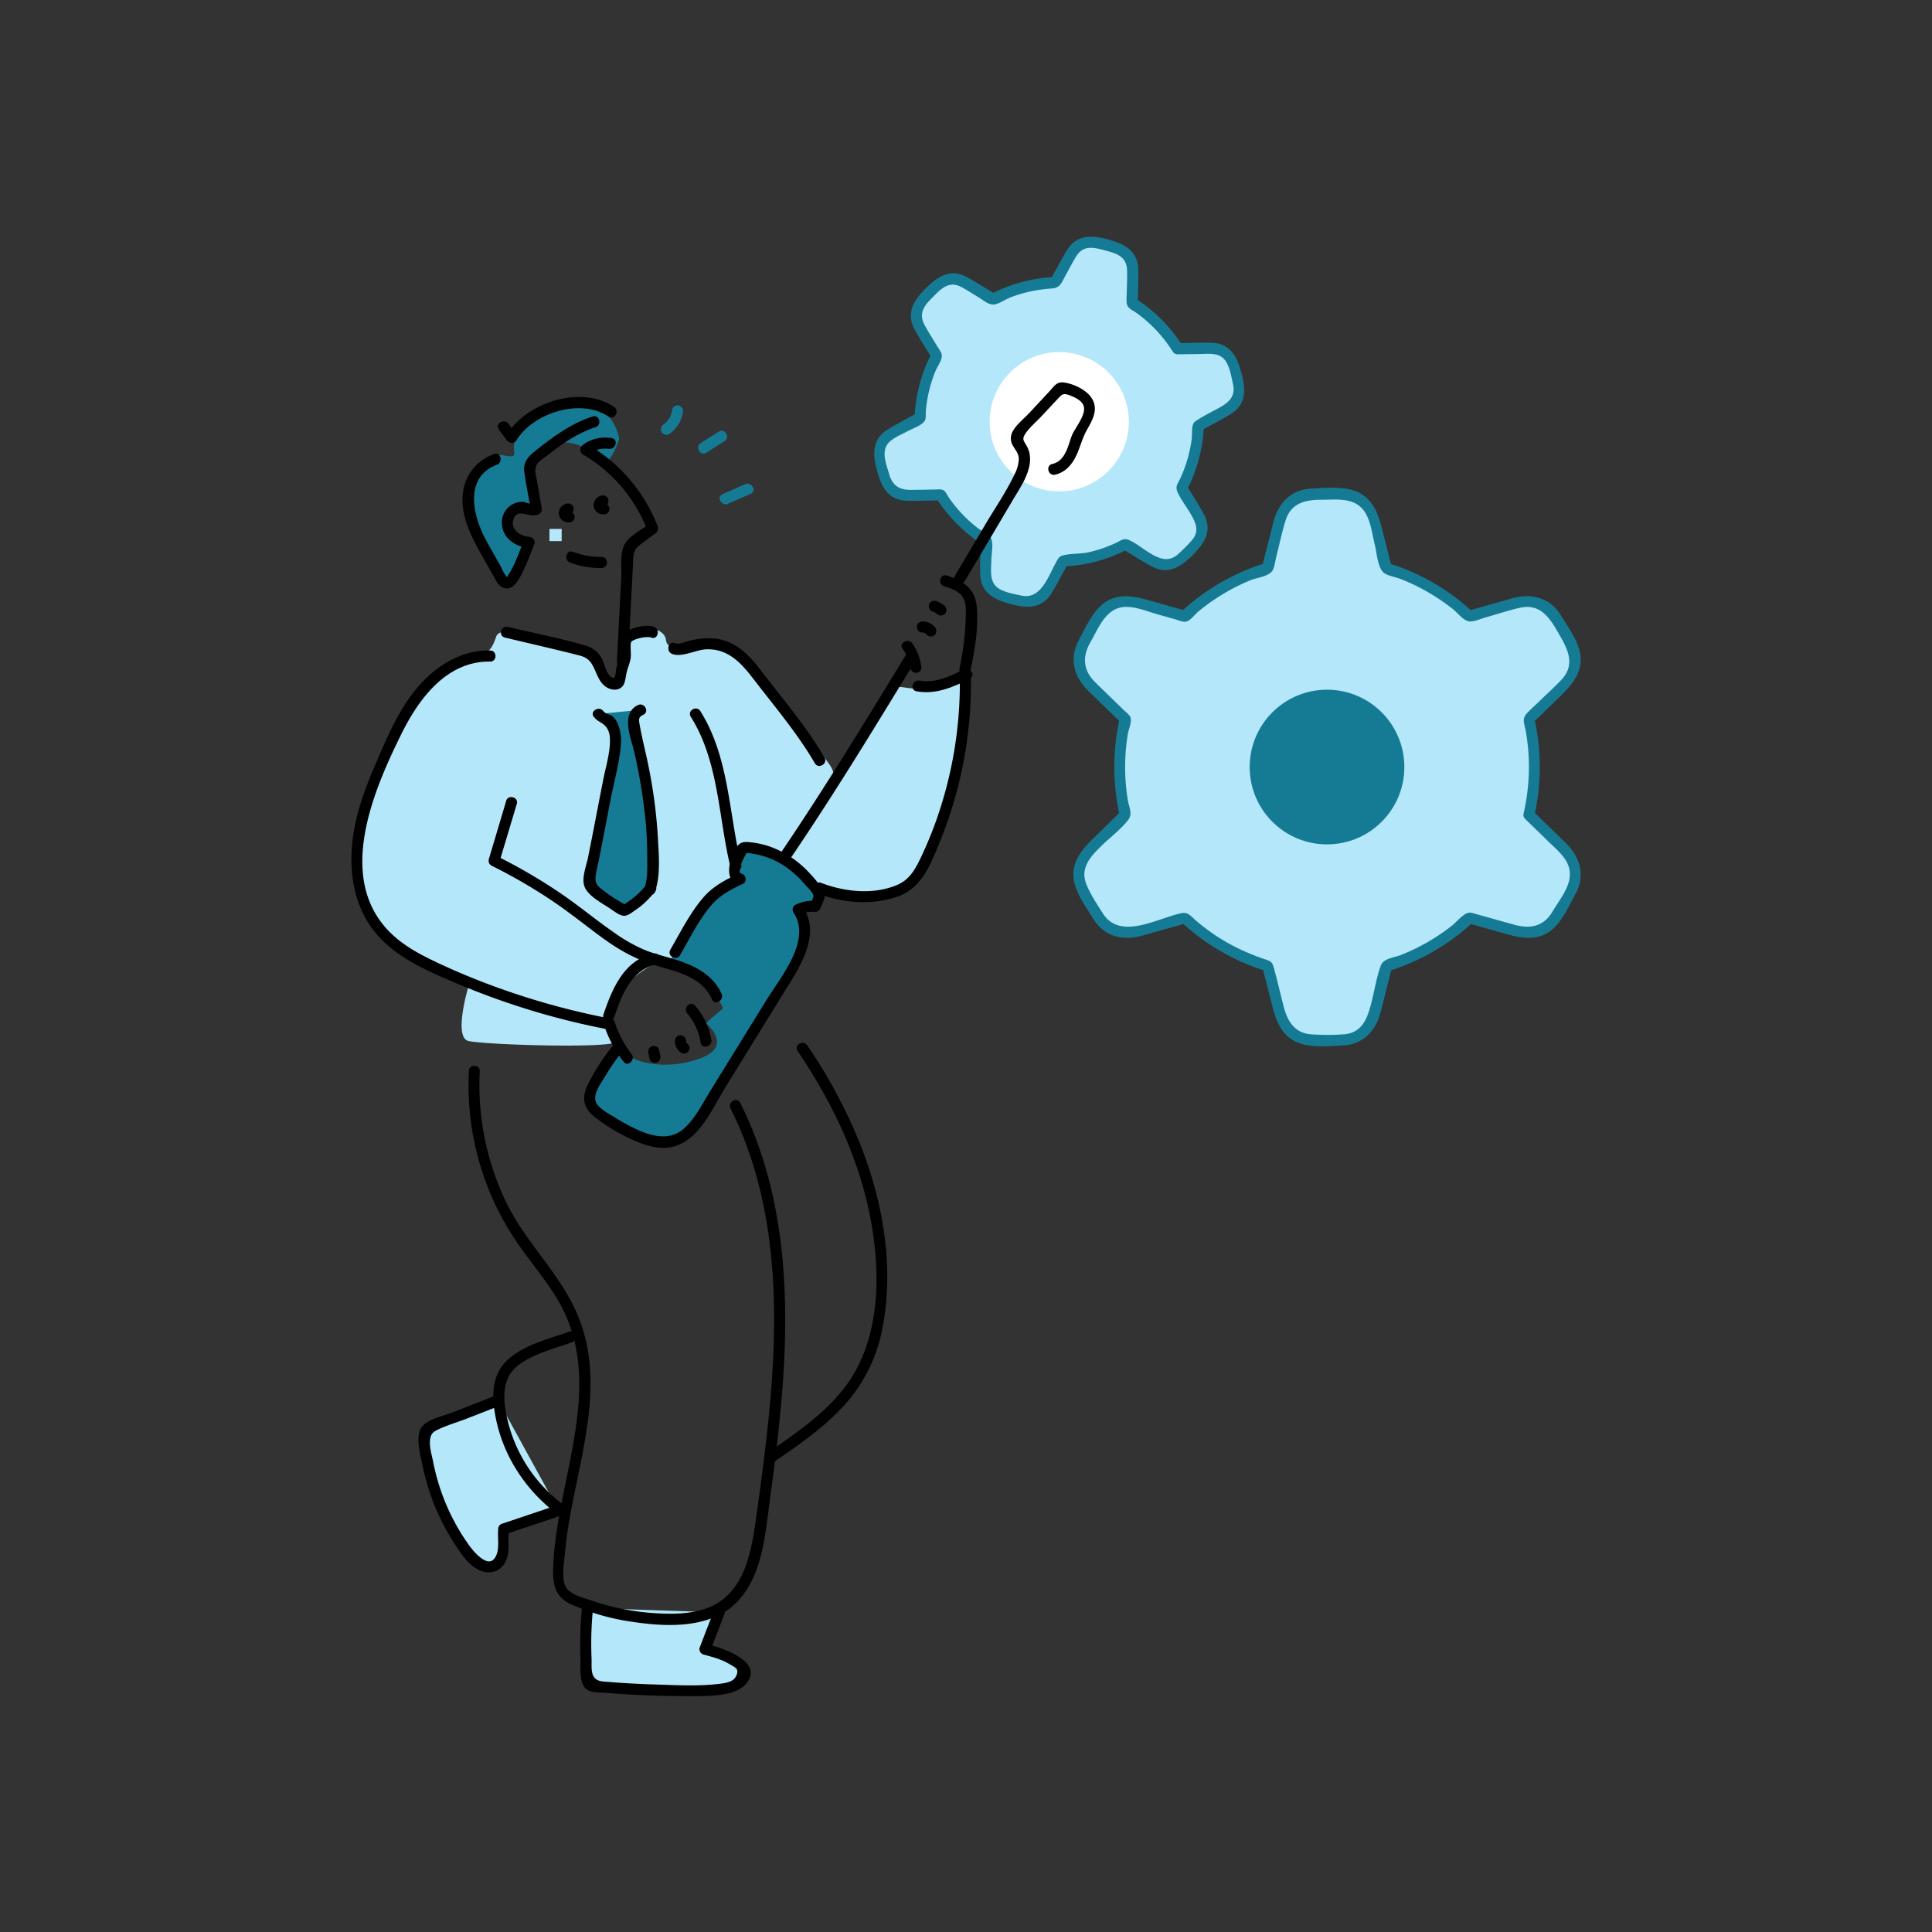
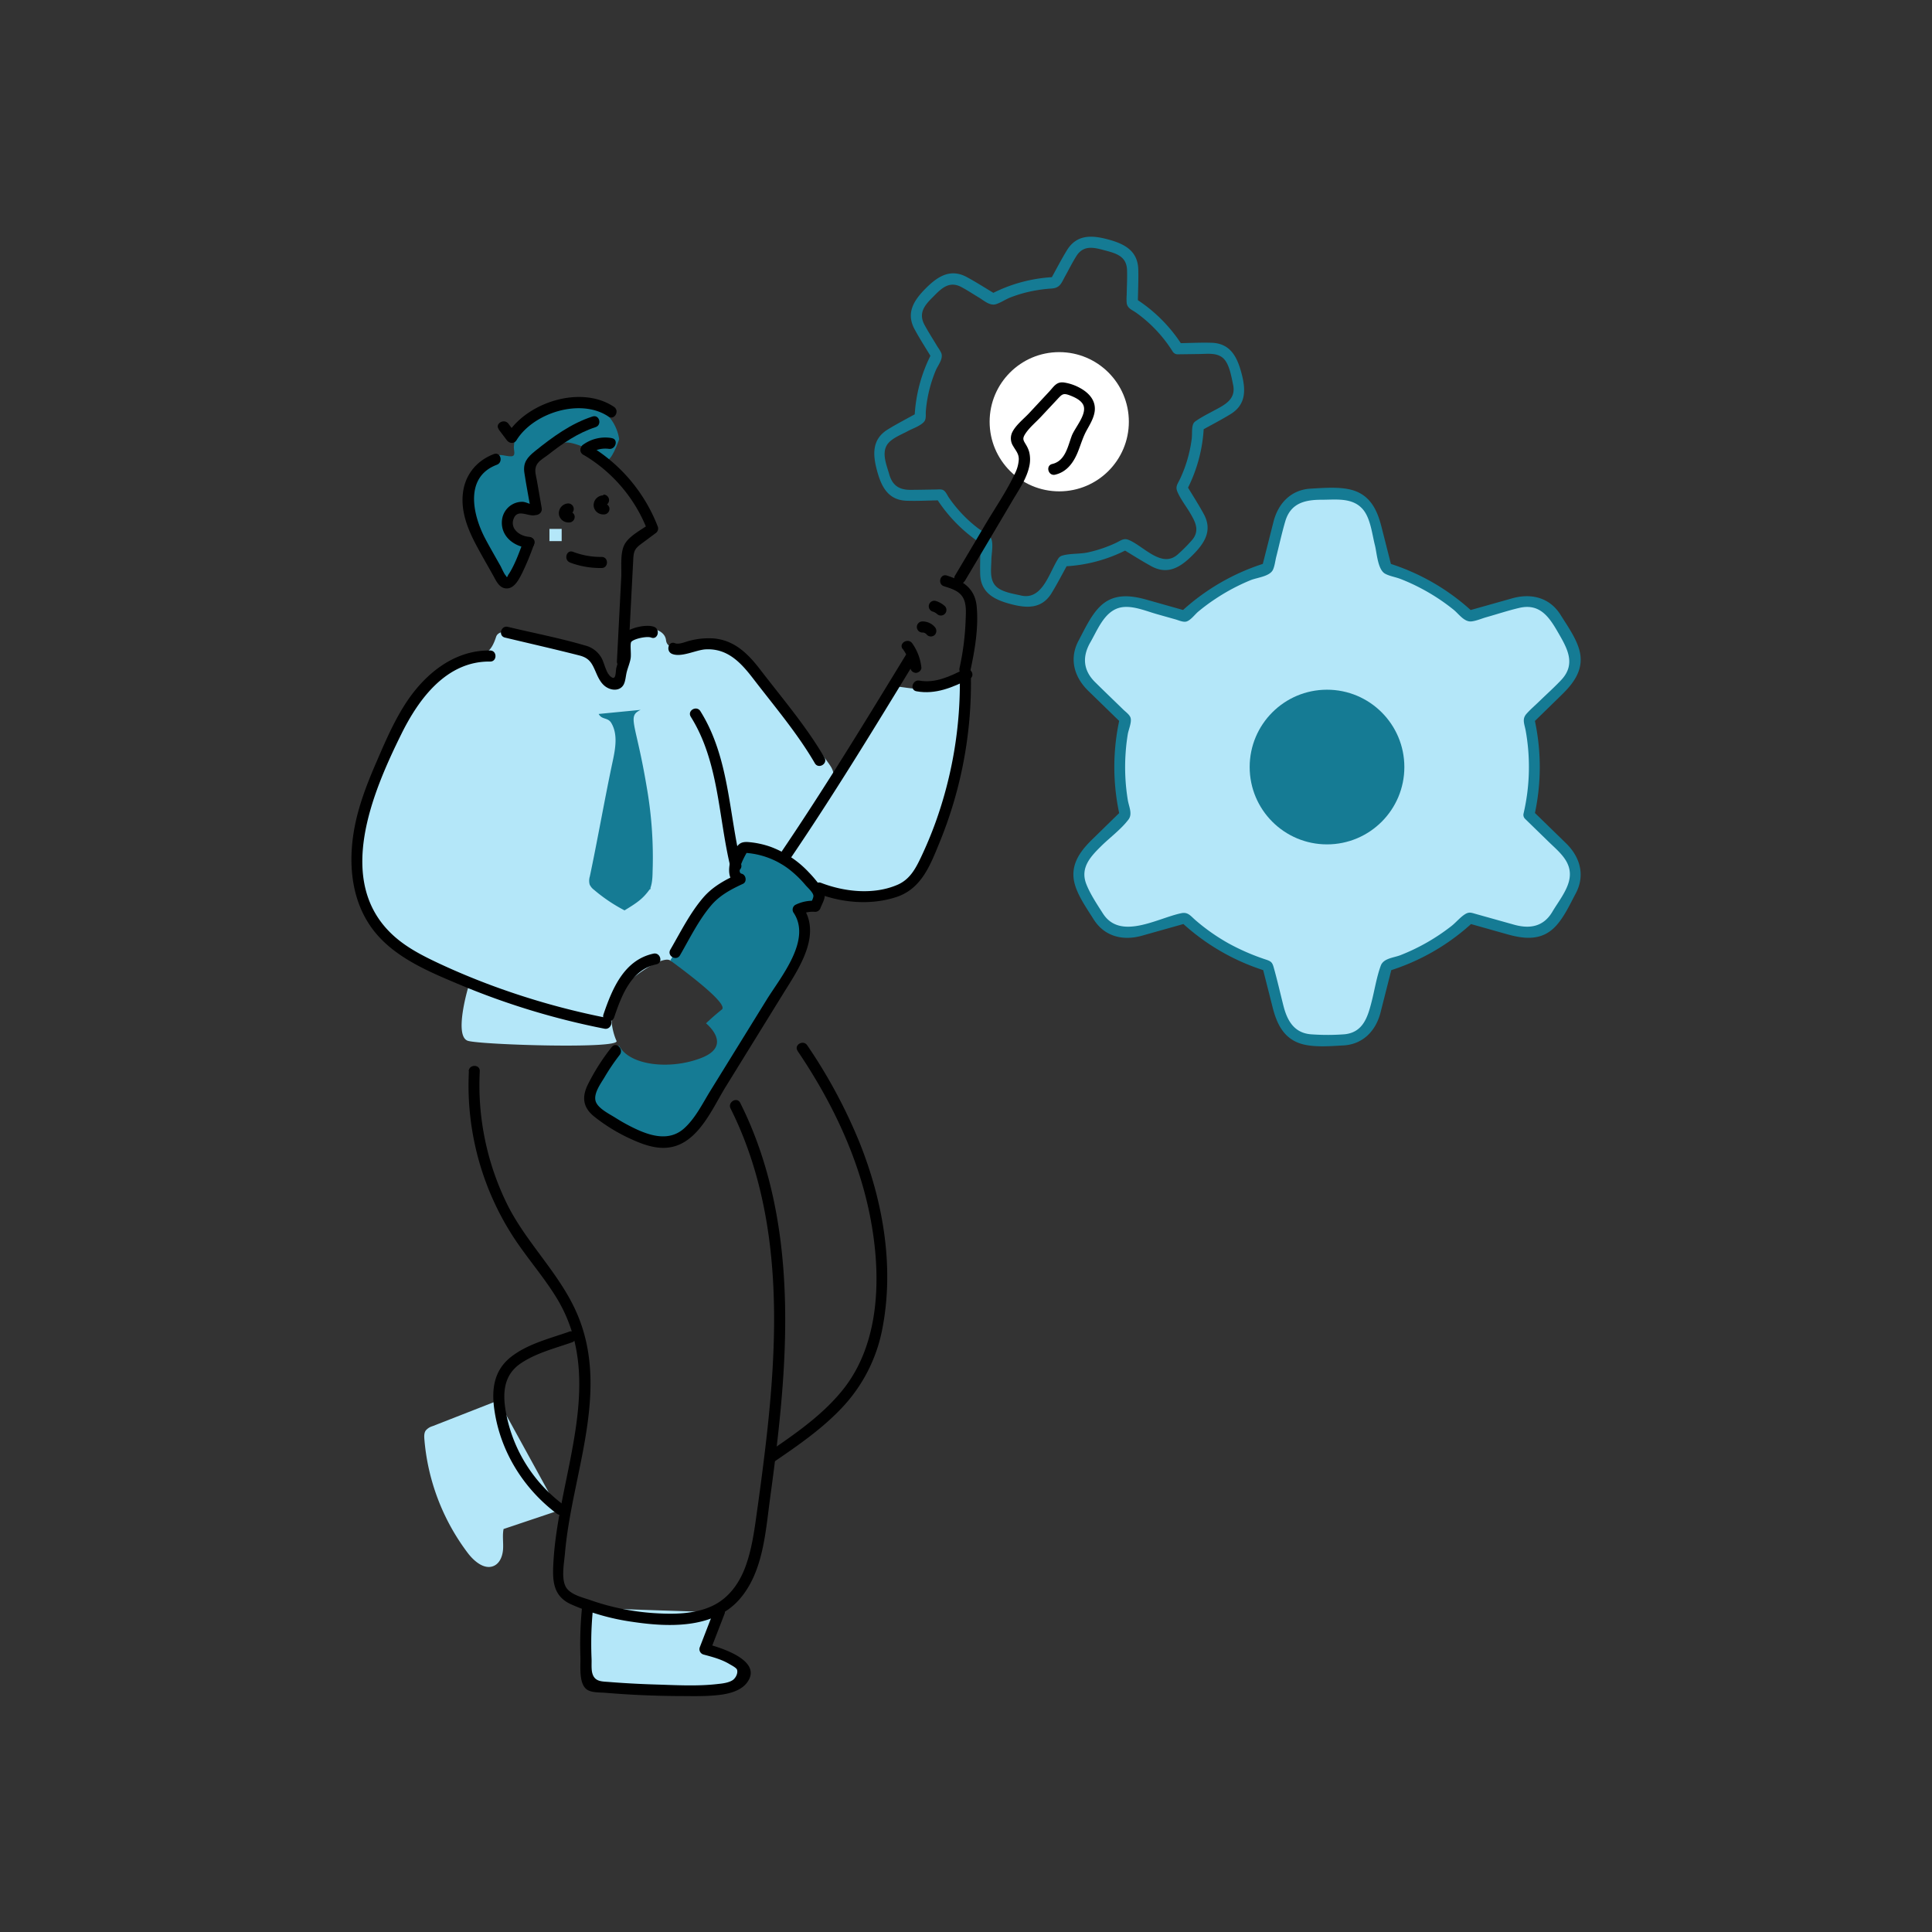
<svg xmlns="http://www.w3.org/2000/svg" viewBox="0 0 1000 1000">
  <rect x="0" y="0" width="1000" height="1000" fill="#333333" stroke="none" />
-   <path d="M609.6 180.48A72.41 72.41 0 0 0 586.07 157l.24-17.62a11.5 11.5 0 0 0-8.53-11.26l-10-2.68a11.5 11.5 0 0 0-13 5.49l-8.62 15.4a72 72 0 0 0-32.16 8.54l-15.14-9a11.51 11.51 0 0 0-14 1.75l-7.3 7.31a11.49 11.49 0 0 0-1.76 14l9 15.14a72 72 0 0 0-8.6 32.14l-15.39 8.62a11.49 11.49 0 0 0-5.49 13l2.67 10a11.5 11.5 0 0 0 11.26 8.52l17.62-.23a72.67 72.67 0 0 0 23.53 23.53l-.23 17.62a11.5 11.5 0 0 0 8.52 11.26l10 2.68a11.52 11.52 0 0 0 13-5.49l8.61-15.4a72 72 0 0 0 32.14-8.59l15.14 9a11.5 11.5 0 0 0 14-1.75l7.31-7.31a11.5 11.5 0 0 0 1.75-14l-9-15.15a71.8 71.8 0 0 0 8.59-32.13l15.4-8.62a11.5 11.5 0 0 0 5.49-13l-2.67-10a11.51 11.51 0 0 0-11.27-8.52z" fill="#b4e7f9" class="fill-cae5e3" />
  <circle cx="548.26" cy="218.29" fill="#ffffff" r="36.03" class="fill-ffffff" />
  <path d="M612.08 179a78.77 78.77 0 0 0-24.56-24.56l1.42 2.48c.08-5.8.38-11.65.23-17.45-.26-9.79-7.35-13.32-15.62-15.54s-16.15-2.74-21.27 5.54c-3.07 5-5.73 10.23-8.58 15.33l2.47-1.42a78.5 78.5 0 0 0-33.58 9h2.9c-5-3-9.9-6.15-15-8.93-8.62-4.69-15.24-.29-21.29 5.77s-10.45 12.61-5.82 21.2c2.78 5.13 6 10.07 9 15.08v-2.89a78.64 78.64 0 0 0-9 33.58l1.42-2.48c-5.07 2.84-10.29 5.5-15.24 8.54-8.35 5.11-7.84 13.06-5.62 21.32s5.69 15.33 15.43 15.62c5.83.18 11.72-.16 17.55-.23l-2.47-1.42A78.77 78.77 0 0 0 509 282.12l-1.42-2.48c-.08 5.8-.39 11.65-.24 17.45.26 9.79 7.36 13.32 15.62 15.53s16.16 2.75 21.28-5.53c3.07-5 5.73-10.23 8.58-15.33l-2.48 1.42a78.54 78.54 0 0 0 33.59-9H581c5 3 9.9 6.15 15 8.93 8.62 4.69 15.24.29 21.3-5.77s10.45-12.61 5.81-21.2c-2.77-5.13-6-10.07-9-15.08V254a78.63 78.63 0 0 0 9-33.58l-1.42 2.48c5.07-2.84 10.29-5.5 15.24-8.54 8.35-5.11 7.84-13.06 5.63-21.32s-5.7-15.33-15.44-15.62c-5.83-.18-11.71.15-17.55.23-3.69 0-3.7 5.79 0 5.74l11.23-.15c4.77-.06 10.43-1 13.55 3.59 2.24 3.27 3.08 8.46 3.9 12.29 1.3 6.09-2.24 9.18-7 11.83-3.82 2.14-7.92 4.07-11.57 6.48-1.13.75-1.87 1.18-2.28 2.61-.59 2-.3 4.86-.56 7a67.77 67.77 0 0 1-1.56 8.25 68.92 68.92 0 0 1-4.51 12.64c-1.2 2.52-2.48 3.86-1.4 6.47 1.54 3.75 4.37 7.35 6.45 10.84 2.83 4.76 5.48 9.44 1 14.5a84.42 84.42 0 0 1-7.26 7.27c-8.39 7.39-17.89-4.67-25.54-7.62-2.44-.94-4 .45-6.24 1.53a68.57 68.57 0 0 1-14.35 4.93c-4.34 1-9.34.5-13.52 1.7-1.56.45-2 1.25-2.74 2.52-4.36 7.28-8 20.65-18.67 18.17-4.1-.95-10.36-1.81-13.27-5.09-3.09-3.47-2.16-8.87-2.1-13.18 0-3.11 1.12-8.05 0-11-.92-2.53-4.73-3.9-6.79-5.46a68.75 68.75 0 0 1-11.11-10.59 67.48 67.48 0 0 1-4.12-5.4c-.76-1.12-1.56-3.08-2.83-3.8-1.07-.6-2.5-.38-3.67-.36-4.5.06-9 .18-13.49.18-5.7 0-9.2-2.3-10.82-7.95-1.34-4.69-4.06-11-1.08-15.46 2.18-3.28 7.39-5.2 10.69-7 2.35-1.31 7.23-2.88 8.73-5.33.78-1.29.46-3.54.57-4.95a67.21 67.21 0 0 1 .94-7.06 70.54 70.54 0 0 1 4.17-14c1.14-2.75 4-6 2.91-9a19.55 19.55 0 0 0-1.9-3.2c-2.26-3.8-4.7-7.54-6.8-11.43-3.09-5.72-.37-9.69 3.63-13.7 4.28-4.27 8.51-9.43 15.21-6 3.16 1.63 6.18 3.68 9.24 5.5 2.6 1.55 5.67 4.43 8.8 3.51 2.5-.74 5-2.49 7.41-3.45 2.2-.86 4.44-1.6 6.72-2.24a74.85 74.85 0 0 1 14.8-2.44c4.52-.33 5.07-3 7.13-6.67 1.88-3.37 3.62-6.9 5.68-10.16 3.86-6.08 9.61-4.28 15.27-2.77s10.68 3.11 10.93 10c.16 4.24-.11 8.54-.17 12.78a28.12 28.12 0 0 0 0 4.4c.42 2.71 2.73 3.43 4.87 4.92a70.93 70.93 0 0 1 19 20.23c2.05 2.93 7.01.09 5.03-3.07z" fill="#157b94" class="fill-78a5a3" />
  <path d="M304.1 832.27a187.32 187.32 0 0 0 0 37.06 4.07 4.07 0 0 0 .88 2.58 4.14 4.14 0 0 0 2.63.89 481.11 481.11 0 0 0 58 2.05c5.71-.14 11.74-.48 16.54-3.58 2.06-1.33 3.95-3.58 3.44-6a6.35 6.35 0 0 0-2-3.1c-5-4.82-11.95-6.79-18.64-8.58l7.35-19M257.88 724.87l-34 13.31a7.2 7.2 0 0 0-3.53 2.27c-.88 1.29-.82 3-.69 4.54a112.82 112.82 0 0 0 22.5 58.89c3.35 4.41 8.89 9 13.81 6.45 3-1.58 4.25-5.3 4.43-8.71s-.41-6.86.25-10.21l28.53-9.57" fill="#b4e7f9" class="fill-cae5e3" />
  <path d="M268 279.18s7.15 1.7 4.12 5.89-6.41 19.05-9.54 16.71S251.94 286 251.94 286s-16.12-26.19-7.85-36.9 11.47-14.38 16.49-13.42 6.12.88 5.49-2.9 2.18-11 2.18-11 27.43-16.05 39.23-11.42 13 17 13 17-4.43 12.95-6.82 10.3-17.89-9.95-21.62-8.45-17.74 8-17.1 13 3.65 16.6 2.23 19.11-1.43 2.72-5.9 1.45-7.76-2.7-8.74 2.71 4.12 13.27 5.47 13.7z" fill="#157b94" class="fill-78a5a3" />
  <path d="M185.6 455.93s6.75 31.33 28.34 39.19 28.39 16 28.39 16-7.65 25.59 0 27.65 78.76 4.24 76.78 0-4.7-14.65-.32-22.88 24-21.8 28.14-18.72 34.34-31 36.57-34.84 31.69-.91 49.89.29 37.87 2 46.1-18.09 21.06-63 20.22-77.08 3.61-18.46-8.82-13.26-25.45.35-27.41 1.39-33.4 51.59-33.4 51.59a9.75 9.75 0 0 0 .26-9.85c-2.87-5.42-40-51.36-43.92-56.75s-16.26-9.83-25.12-7.35-15.94 3.44-16.57-1.87-7.87-6.83-12.11-5.75-12.49 1.71-12.09 10.64 1.46 20.61-2.36 18-4-14.42-21.3-18.58-37.76-13.18-40.1-6-4.78 8.81-11 10.57-29.6 18.77-34.43 27.2-29.25 56.96-25.74 88.5z" fill="#b4e7f9" class="fill-cae5e3" />
  <path d="M309.87 369.54c1.69 3.16 4.71 1.61 6.54 4.69 3.43 5.77 2.15 13.06.76 19.62-4 18.66-7.92 41.14-11.88 59.8a7.57 7.57 0 0 0-.08 4.19 7.28 7.28 0 0 0 2.26 2.74 84.5 84.5 0 0 0 15.79 10.63c6.79-4.12 9.66-6.14 13.24-11.2 1.17-1.66-.76 1.89 0 0 1.15-2.88 1.23-6.07 1.29-9.17a210.19 210.19 0 0 0-3.09-43.69c-5.57-33.41-10.26-36.28-3.1-39.73M384.8 438.57c-1.94 2.74-3.95 5.65-4.23 9s-.91 7.26 2.44 7.47c-16.33 7.5-17.81 10.74-33.61 38l-2.47 4.09c11.64 8.52 30 22.75 26.69 25.39-4.78 3.82-8.19 7.15-8.19 7.15s14.24 11.37-2.33 17.88c-16.34 6.42-37.62 3.93-42.72-6.46l-1.76 2.91a107.5 107.5 0 0 0-11.93 18.88c-1.07 2.16-2.09 4.53-1.65 6.91.49 2.7 2.74 4.69 4.91 6.36a95.6 95.6 0 0 0 19.36 11.51c6.1 2.71 13 4.79 19.37 2.81 7.41-2.31 12.11-9.4 16.19-16l42.63-69c6.56-10.6 13-24.67 5.53-34.61a15.34 15.34 0 0 1 8.89-1.71l2.36-5.9c-9.68-14.25-22.23-24.09-39.48-24.68z" fill="#157b94" class="fill-78a5a3" />
  <path d="M301.82 235.29a77.94 77.94 0 0 1 33.21 39l1.32-3.24c-4 3-10.65 6.2-13.08 10.75s-1.46 11.9-1.72 17q-1.11 21.73-2.23 43.47c-.19 3.69 5.54 3.68 5.73 0l1.83-35.57.87-16.79c.21-4 .46-5.63 3.78-8.12l7.71-5.74a2.94 2.94 0 0 0 1.32-3.24 84.13 84.13 0 0 0-35.85-42.46c-3.19-1.88-6.07 3.08-2.89 4.95zM294.18 260.57a5.07 5.07 0 0 0-4.84 5.92 5 5 0 0 0 2.17 3.15 5.28 5.28 0 0 0 3.84.69 2.88 2.88 0 0 0 2-3.53 3 3 0 0 0-3.53-2 1.56 1.56 0 0 1 .68 0c.79.18-.16-.07.21.13.14.12.15.13 0 0s-.1-.1 0 .05.2.69.14.21a2.22 2.22 0 0 1 0 .63c0 .24-.23.31 0 .06-.07.08-.55.48-.29.33s-.36.1-.46.11a2.87 2.87 0 0 0 0-5.74z" fill="#000000" class="fill-000000" />
-   <path d="M312.17 256.41a5.06 5.06 0 0 0-4.83 5.92 4.93 4.93 0 0 0 2.17 3.15 5.28 5.28 0 0 0 3.84.69 2.88 2.88 0 0 0 2-3.53 3 3 0 0 0-3.53-2 1.68 1.68 0 0 1 .67 0c.8.18-.15-.07.21.14.14.12.16.12 0 0s-.1-.1 0 0 .2.7.14.21a2.66 2.66 0 0 1 0 .63c0 .25-.23.31 0 .06-.07.08-.55.49-.28.33s-.36.1-.47.11a2.87 2.87 0 1 0 0-5.74zM295.07 291.19a44.76 44.76 0 0 0 16.32 2.81c3.69 0 3.7-5.77 0-5.73a40.45 40.45 0 0 1-14.8-2.65c-3.46-1.3-4.95 4.25-1.52 5.53zM273.76 277.85c-4.48-.31-9.73-3.91-8-9.08s6.4-2.1 10.05-2 3.7-5.67 0-5.74c-1.85 0-3.5-1.26-5.43-1.29a10.36 10.36 0 0 0-5.05 1.25 10.65 10.65 0 0 0-5.51 8.31c-.83 8.31 6.34 13.79 14 14.32 3.68.25 3.67-5.49 0-5.74z" fill="#000000" class="fill-000000" />
+   <path d="M312.17 256.41a5.06 5.06 0 0 0-4.83 5.92 4.93 4.93 0 0 0 2.17 3.15 5.28 5.28 0 0 0 3.84.69 2.88 2.88 0 0 0 2-3.53 3 3 0 0 0-3.53-2 1.68 1.68 0 0 1 .67 0c.8.18-.15-.07.21.14.14.12.16.12 0 0s-.1-.1 0 0 .2.7.14.21a2.66 2.66 0 0 1 0 .63s-.36.1-.47.11a2.87 2.87 0 1 0 0-5.74zM295.07 291.19a44.76 44.76 0 0 0 16.32 2.81c3.69 0 3.7-5.77 0-5.73a40.45 40.45 0 0 1-14.8-2.65c-3.46-1.3-4.95 4.25-1.52 5.53zM273.76 277.85c-4.48-.31-9.73-3.91-8-9.08s6.4-2.1 10.05-2 3.7-5.67 0-5.74c-1.85 0-3.5-1.26-5.43-1.29a10.36 10.36 0 0 0-5.05 1.25 10.65 10.65 0 0 0-5.51 8.31c-.83 8.31 6.34 13.79 14 14.32 3.68.25 3.67-5.49 0-5.74z" fill="#000000" class="fill-000000" />
  <path d="m280.39 263-2.5-14.34c-.56-3.24-1.76-6.05.57-9.06 1.23-1.58 3.56-2.89 5.13-4.12 7.55-5.92 15.46-11.4 24.66-14.38 3.49-1.13 2-6.67-1.53-5.53-11.26 3.65-20.69 10.61-29.82 17.94-4 3.24-6.3 5.95-5.47 11.3 1 6.59 2.29 13.14 3.43 19.71.64 3.63 6.16 2.09 5.53-1.52z" fill="#000000" class="fill-000000" />
  <path d="M316.63 226.75a19.55 19.55 0 0 0-14.81 3.42c-2.94 2.17-.08 7.16 2.89 5a13.85 13.85 0 0 1 10.39-2.85c3.61.55 5.17-5 1.53-5.53zM255.69 235c-8.5 3.2-14.47 10-15.92 19.08-1.6 10 2.19 19.56 6.79 28.19 2.74 5.15 5.68 10.21 8.54 15.3 1.66 2.94 3.25 7 7.19 7 4.1 0 6.44-5 8-8a141.13 141.13 0 0 0 6.2-15.07c1.31-3.46-4.23-5-5.53-1.52s-2.59 7.11-4.13 10.56c-.71 1.57-1.46 3.15-2.31 4.64a19.5 19.5 0 0 1-1.54 2.46c-.39 1.22-.75 1.34-1.07.36-.71-.35-2.43-4.31-2.82-5l-2.83-5c-1.74-3.11-3.53-6.2-5.18-9.36-6.49-12.39-10.73-31.76 6.1-38.08 3.43-1.29 1.94-6.84-1.52-5.54zM258.1 222.25l4.24 5.61c1.28 1.7 3.73 2 5 0 8.82-14.29 33.28-21.92 47.6-12.24 3.06 2.07 5.94-2.9 2.89-5-16.95-11.46-45.07-2.51-55.44 14.31h5l-4.24-5.62c-2.2-2.91-7.18 0-4.95 2.9zM253.62 336.69c-19.18-.25-34.52 12.87-44.27 28.33-5.62 8.89-9.86 18.62-14 28.24-4.3 9.83-8.32 19.84-10.83 30.3-4.3 18-4 38.23 6.21 54.28 10.47 16.53 29.83 24.51 47.14 31.78a386.55 386.55 0 0 0 75 22.83c3.61.71 5.15-4.82 1.53-5.53a385.76 385.76 0 0 1-58.46-16.32c-9.93-3.65-19.7-7.69-29.27-12.19-8-3.76-16.07-7.92-22.7-13.86-31.07-27.79-11.26-74.25 3.89-104.86 9-18.17 23.41-37.56 45.83-37.27 3.69.05 3.7-5.69 0-5.73z" fill="#000000" class="fill-000000" />
-   <path d="m262 414.54-9 30.23a2.9 2.9 0 0 0 1.32 3.24 282.6 282.6 0 0 1 30.24 17.41c9.44 6.25 18.19 13.38 27.31 20.06 8.65 6.34 17.67 11.32 28 14.37 10.91 3.23 23.64 5.95 28.67 17.45 1.48 3.38 6.42.46 4.95-2.89-4.05-9.26-13.1-14.2-22.3-17.21-6-2-12.21-3.28-18-5.72a83.65 83.65 0 0 1-15.63-9c-9.56-6.61-18.4-14.06-27.96-20.48a283.4 283.4 0 0 0-32.47-18.9l1.31 3.23 9.05-30.23c1.06-3.54-4.48-5.06-5.53-1.52zM355.72 524.56a30.66 30.66 0 0 1 6.95 15.07c.62 3.63 6.15 2.09 5.53-1.53a36.35 36.35 0 0 0-8.42-17.6c-2.4-2.8-6.45 1.27-4.06 4.06zM349.34 538.87a7.29 7.29 0 0 0 3.22 6.07 2.87 2.87 0 0 0 3.92-1 2.94 2.94 0 0 0-1-3.92c.59.42-.15-.14-.23-.29.31.62 0-.11-.09-.25s-.07-.13.07.18a3 3 0 0 1-.12-.43c-.07-.32-.06-.28 0 .11v-.44a2.87 2.87 0 1 0-5.73 0zM335.61 545l.6 3a2.89 2.89 0 0 0 3.53 2 2.93 2.93 0 0 0 2-3.52l-.6-3a2.89 2.89 0 0 0-3.53-2 2.94 2.94 0 0 0-2 3.53zM326.86 545.53a53.54 53.54 0 0 1-8.64-16.38c-1.14-3.5-6.69-2-5.53 1.52a61.7 61.7 0 0 0 10.11 18.92c2.26 2.91 6.3-1.18 4.06-4.06z" fill="#000000" class="fill-000000" />
  <path d="M317.89 526.58c3.84-11.32 8.75-24.63 21.86-27.45 3.61-.78 2.08-6.31-1.52-5.53-15.22 3.27-21.37 18.21-25.87 31.45-1.19 3.51 4.35 5 5.53 1.53zM261.34 330c12.86 3.09 25.78 6 38.59 9.28 5.46 1.39 6.62 4.38 8.7 9.15 1.38 3.15 3 6.35 6.34 7.83 2.75 1.24 6.2 1 7.8-1.86 1-1.86 1.09-4.4 1.59-6.43.59-2.41 1.65-4.76 2.05-7.2s-.45-7.7.38-8.59c1.56-1.67 8.2-3 10.24-2.18 3.43 1.36 4.92-4.18 1.53-5.54-4.12-1.63-14.1.72-16.63 4.53-1.73 2.59-1 6.21-1.09 9.13-.09 2.61-1.13 4.91-1.79 7.43-.53 2 0 6.67-2.61 4.92-2.85-1.89-3.55-7.36-5.24-10.17a13.49 13.49 0 0 0-8.39-6.21c-13.09-3.85-26.68-6.44-39.94-9.63-3.59-.86-5.12 4.67-1.53 5.54zM316.59 542a109.88 109.88 0 0 0-12.37 19.46c-3.12 6.45-2.47 11.7 3.16 16.32a89.87 89.87 0 0 0 19.7 12c6.42 2.92 13.63 5.43 20.76 3.87 14-3 21.1-20.33 27.82-31.2l29.64-48c7.8-12.61 20.32-30.35 10.2-45.08l-1 3.93a14.29 14.29 0 0 1 7.45-1.32 2.94 2.94 0 0 0 2.77-2.11c1.35-3.38 3.38-6.05 1.21-9.35a65.14 65.14 0 0 0-7.42-9.14A51.66 51.66 0 0 0 399 438.36a45.45 45.45 0 0 0-11.17-2.46c-4.82-.48-6 1.16-8.2 5.49-2.42 4.7-4.41 14.83 2.66 16.41l-.68-5.24c-6.58 3-12.82 6.46-17.59 12-6.88 8-11.78 17.9-17.06 27-1.85 3.21 3.1 6.1 5 2.9 5-8.66 9.63-18.18 16.15-25.84 4.46-5.24 10.28-8.3 16.43-11.15 2.24-1 1.62-4.72-.68-5.24-3.35-.75 2.6-11 3.49-12.26l-2.47 1.42a41.83 41.83 0 0 1 23.39 8.42 55.86 55.86 0 0 1 8.66 8.32c1.13 1.32 4 3.83 4.09 5.54.06 1.25-1.34 3.6-1.78 4.69l2.76-2.11a20.46 20.46 0 0 0-10.34 2.11 2.88 2.88 0 0 0-1 3.92c9.71 14.14-6.6 33.46-13.84 45.17l-29.12 47.12c-4.07 6.6-7.78 14.27-13.63 19.51-7.37 6.58-16.69 4.12-24.78.36a94.09 94.09 0 0 1-10.66-5.83c-3.08-1.94-8.3-4.48-10-7.82-2.09-4.12 2.31-9.87 4.33-13.3a107.91 107.91 0 0 1 7.8-11.49c2.23-2.89-1.8-7-4.06-4.06zM499.4 300.7q12.33-20.7 24.6-41.49c3.28-5.57 7.32-11.28 8.72-17.7a16.2 16.2 0 0 0 0-7.52 14.4 14.4 0 0 0-1.48-3.47c-1.53-2.66-2.41-3.29-.27-6.39s5.29-5.68 7.76-8.33l8.42-9c2.6-2.79 3.11-3.5 6.74-2.1 2.39.92 5.75 2.47 6.85 5 2 4.68-4.37 11.61-6 15.87-2.09 5.59-3.33 13-10.11 14.59-3.59.84-2.07 6.38 1.53 5.53 6.3-1.48 9.8-6.7 12-12.43 1.39-3.55 2.38-7 4.22-10.38 1.64-3 3.6-6.14 4.17-9.59.91-5.51-2.51-9.59-7.06-12.2a24.63 24.63 0 0 0-8.77-3.11c-3.9-.52-5.18 2.05-7.72 4.78l-10.35 11.11c-2.82 3-6.91 6.17-8.74 9.93a7.34 7.34 0 0 0 .51 7.1c1.34 2.36 2.92 3.88 2.91 6.84a18.77 18.77 0 0 1-2.17 7.69c-4.2 8.94-10 17.36-15.06 25.87q-7.85 13.29-15.74 26.54c-1.89 3.18 3.07 6.07 4.95 2.9z" fill="#000000" class="fill-000000" />
  <path d="M408 446c23.17-34 44.59-69.19 66-104.32 1.93-3.15-3-6-5-2.89-21.43 35.12-42.85 70.3-66 104.31-2 3.01 2.93 5.9 5 2.9zM347.84 338.45c4.9 2 12.42-2.11 17.49-2.35 11.39-.55 18.25 7 24.66 15.34 10.85 14.14 22.8 28.17 31.78 43.62 1.85 3.19 6.81.3 5-2.9-9.41-16.19-22-30.86-33.37-45.69-6.18-8.06-13.19-15-23.78-16a39 39 0 0 0-12.62 1.16c-2 .47-5.57 2.14-7.63 1.29-3.41-1.41-4.89 4.14-1.52 5.53zM423.48 462.54c12.7 4.85 27.49 6.06 40.55 1.74s17.6-16.8 22.41-28.52a217.35 217.35 0 0 0 16.1-85.49c-.05-3.69-5.79-3.7-5.74 0a213.11 213.11 0 0 1-12.62 75.53q-3.27 9-7.37 17.68c-2.87 6.07-5.83 11.71-12.31 14.5-12.28 5.29-27.32 3.68-39.49-1-3.46-1.32-4.95 4.22-1.53 5.53z" fill="#000000" class="fill-000000" />
  <path d="M474.37 357.81c9.94 1.8 18.77-2.05 27.51-6.41 3.3-1.65.4-6.6-2.9-4.95-7.17 3.58-14.85 7.32-23.09 5.83-3.6-.65-5.15 4.87-1.52 5.53z" fill="#000000" class="fill-000000" />
  <path d="M502.22 347.34c2.34-10.68 4.33-22.42 3.32-33.38-.86-9.38-7.05-13.36-15.42-16.06-3.52-1.13-5 4.4-1.52 5.53 3.12 1 6.85 2.06 9 4.67 2.87 3.41 2.35 8.66 2.22 12.77a137.18 137.18 0 0 1-3.18 24.95c-.79 3.59 4.74 5.13 5.53 1.52z" fill="#000000" class="fill-000000" />
  <path d="M482.7 316.52c.29.09.59.19.87.3-.66-.26.24.14.36.21s.52.33.78.5.25.18 0 0l.35.31a2.87 2.87 0 0 0 4.05-4.06 12.45 12.45 0 0 0-4.86-2.76 2.87 2.87 0 0 0-1.52 5.53zM477.45 327.42a4.69 4.69 0 0 1 .53 0c-.33-.05-.32-.05 0 0 .13 0 1.06.41.56.15.1.06.95.62.52.27a5.82 5.82 0 0 1 .73.76 2.89 2.89 0 0 0 4.06 0 3 3 0 0 0 0-4.06 8.37 8.37 0 0 0-6.42-2.88 2.87 2.87 0 0 0 0 5.74zM467.22 335.84a20.78 20.78 0 0 1 3.94 9.57 3 3 0 0 0 2.86 2.87c1.41 0 3.06-1.33 2.87-2.87a26.42 26.42 0 0 0-4.71-12.41c-2.14-3-7.12-.11-5 2.89zM357.55 371c14.65 23.34 14.22 52 20.58 78 .88 3.58 6.41 2.07 5.53-1.52-6.5-26.6-6.19-55.55-21.16-79.4-2-3.12-6.92-.24-4.95 2.9zM242.7 554.47a144.13 144.13 0 0 0 26.41 90.78c6.27 8.86 13.28 17.22 18.95 26.49 26 42.53 1.22 90.87-1.55 135.86-.59 9.61-.81 18.26 9 22.76a118.73 118.73 0 0 0 31.61 9.07c18.27 2.76 41.66 3.8 55.23-11.19 12.63-14 13.82-34.88 16.23-52.6 2.91-21.29 5.53-42.63 6.9-64.08 3.06-47.93-.51-97.17-22.35-140.73-1.65-3.3-6.6-.4-5 2.9 18.43 36.76 23.42 78 22.42 118.71-.5 20.65-2.46 41.24-5 61.73-1.26 10.37-2.67 20.72-4.13 31.06-1.2 8.59-2.52 17.28-5.5 25.46-3.25 8.9-8.82 16.73-17.64 20.72-9.16 4.15-19.8 4.18-29.65 3.55a124.64 124.64 0 0 1-33-6.72c-3.92-1.37-10.26-2.79-12.6-6.6-2.73-4.44-1-12.84-.59-17.8 3.54-41 23.77-84 6-124.44-9-20.51-26.08-36.15-36-56.22a139.56 139.56 0 0 1-14.11-68.71c.18-3.69-5.56-3.68-5.74 0z" fill="#000000" class="fill-000000" />
  <path d="M301.23 832.27a193.57 193.57 0 0 0-.81 25.37c.17 4.65-1.06 14.28 3.7 17.08 2.51 1.48 6.45 1.23 9.25 1.47q5.78.48 11.57.83 12.56.75 25.13.84c7.45 0 15.12.32 22.53-.6 5-.63 11.06-2.16 14.2-6.53 8.17-11.37-14.08-18-21.15-19.89l2 3.53 7.35-19c1.33-3.44-4.21-4.93-5.54-1.52l-7.34 19a2.9 2.9 0 0 0 2 3.53c4.63 1.25 9.39 2.48 13.54 5 .91.54 3.51 1.85 3.83 2.87.6 1.9-.78 4.37-2.21 5.35-2 1.35-5.17 1.78-7.47 2-10.6 1.29-21.75.62-32.39.3q-8.22-.24-16.42-.76c-2.57-.16-5.15-.34-7.72-.55-3.7-.29-7.29-.09-8.6-4.2-.73-2.25-.39-5.44-.49-7.8-.12-2.92-.18-5.86-.16-8.79 0-5.86.37-11.71.92-17.55.35-3.67-5.39-3.65-5.73 0zM412.85 544c17.55 25.94 31.45 54.71 37.5 85.59C456.18 659.31 456 695 436 719.66c-10.54 13-24.58 22.62-38.28 32-3 2.07-.16 7 2.9 5 12.6-8.61 25.38-17.4 35.79-28.67A81.7 81.7 0 0 0 456.84 687c6.11-32.3 0-66.13-12.21-96.28a269.89 269.89 0 0 0-26.83-49.7c-2.05-3-7-.17-4.95 2.9zM294.55 689.3c-10.07 3.53-21.47 6.31-30 13-8.81 6.89-10.19 16.53-8.71 27.12 3 21.6 15 41 32.39 54.07 3 2.21 5.82-2.76 2.9-5a76.72 76.72 0 0 1-29-46.08c-2.07-10.39-2-20.46 7.59-26.85 7.82-5.24 17.56-7.69 26.35-10.77 3.46-1.21 2-6.75-1.52-5.53z" fill="#000000" class="fill-000000" />
-   <path d="m257.11 722.1-23.23 9.11c-4.91 1.92-14.51 3.57-16.56 9.2-1.92 5.26.41 13.31 1.5 18.65a116.77 116.77 0 0 0 16.08 39.39c3.37 5.2 7.13 11.2 12.83 14.1 4.4 2.23 9.54 1.63 12.7-2.32 4.22-5.28 2.17-11.94 3-18.06l-2 2 28.57-9.56c3.49-1.17 2-6.71-1.52-5.54l-28.53 9.58a2.83 2.83 0 0 0-2 2c-.63 4.47.7 9.83-.94 14.05-3.35 8.66-11.6-1.21-14.31-5a109.5 109.5 0 0 1-14.59-28.41 113.14 113.14 0 0 1-3.9-14.61c-.91-4.61-3.84-13.33 1.06-16s11.08-4.35 16.41-6.44l17-6.66c3.4-1.33 1.92-6.88-1.53-5.53zM307.4 371c1.38 1.89 2.59 2.26 4.42 3.52 3.45 2.39 4.05 5.88 3.88 10-.25 6.18-2.12 12.42-3.34 18.46-2.72 13.61-5.23 27.25-8 40.86-.9 4.49-3.62 11-1.66 15.45s8.48 8 12.34 10.48c2 1.28 5.09 3.83 7.43 4.2s4.49-1.64 6.34-2.86a41.1 41.1 0 0 0 10-9.49l-3.48.44h.05l-1-3.92a5.55 5.55 0 0 1-.5.93l3.92-1h-.05l1.32 3.24c3-8.61 1.86-19.33 1.41-28.33a257.84 257.84 0 0 0-4.45-34.56c-1.44-7.63-3.49-15.15-4.85-22.78-.59-3.35-.88-4.36 1.85-5.72 3.3-1.64.4-6.59-2.9-4.95-9.24 4.6-3.28 17.49-1.66 25a286.86 286.86 0 0 1 5.9 37.3c.41 5.11.6 10.23.62 15.35 0 5.7.43 11.77-1.45 17.21a2.87 2.87 0 0 0 1.31 3.23h.06a2.92 2.92 0 0 0 3.92-1 6 6 0 0 0 .51-.93 2.94 2.94 0 0 0-1-3.92h-.06a2.89 2.89 0 0 0-3.47.45 44.94 44.94 0 0 1-13 11.17h2.89a84.06 84.06 0 0 1-13.88-9.07c-2.45-2-2.87-3.62-2.43-6.86.33-2.48 1-5 1.52-7.44C312 434.91 314 424.44 316 414c1.79-9.19 4.49-18.54 5.3-27.89a23 23 0 0 0-1.59-11.6 9.84 9.84 0 0 0-2.73-3.79c-1.38-1.08-3.63-1.19-4.66-2.6-2.15-2.95-7.13-.09-5 2.9z" fill="#000000" class="fill-000000" />
  <path d="M284.39 273.75h6.33v6.33h-6.33zM791.33 421.81a108.13 108.13 0 0 0 0-49.58l18.81-18.32a17.14 17.14 0 0 0 2.86-20.84l-7.7-13.33a17.12 17.12 0 0 0-19.49-7.92L760.53 319a107.13 107.13 0 0 0-42.91-24.79l-6.45-25.45a17.14 17.14 0 0 0-16.61-12.92h-15.4a17.14 17.14 0 0 0-16.61 12.92l-6.45 25.45A107.24 107.24 0 0 0 613.18 319l-25.29-7.13a17.12 17.12 0 0 0-19.49 7.92l-7.7 13.33a17.14 17.14 0 0 0 2.88 20.84l18.81 18.32a108.13 108.13 0 0 0 0 49.58l-18.81 18.32A17.14 17.14 0 0 0 560.7 461l7.7 13.34a17.12 17.12 0 0 0 19.49 7.92l25.29-7.14a107.26 107.26 0 0 0 42.92 24.8l6.45 25.45a17.14 17.14 0 0 0 16.61 12.92h15.4a17.14 17.14 0 0 0 16.61-12.92l6.45-25.45a107.15 107.15 0 0 0 42.91-24.8l25.3 7.14a17.12 17.12 0 0 0 19.49-7.92L813 461a17.14 17.14 0 0 0-2.88-20.84z" fill="#b4e7f9" class="fill-cae5e3" />
  <g fill="#157b94" class="fill-78a5a3">
    <path d="M794.09 422.57a114.48 114.48 0 0 0 0-51.1l-.74 2.79 15-14.64c6.53-6.36 11.81-13.59 9.07-23.34-1.76-6.25-6.26-12.53-9.66-18-5.65-9.06-15.27-11.35-25.07-8.58l-23 6.48 2.79.74a113.6 113.6 0 0 0-44.17-25.54l2 2-5.26-20.73c-2.18-8.59-5.78-16.32-15.13-19-6.5-1.84-14.85-1.1-21.52-.73-10.16.56-16.82 7.61-19.22 17.06l-5.93 23.38 2-2a113.53 113.53 0 0 0-44.17 25.54l2.79-.74-20.22-5.71C585 308 576.05 307 569 314.28c-4.53 4.64-7.73 11.67-10.75 17.34-5 9.43-2.23 18.9 5.08 26l17.07 16.62-.74-2.79a114.48 114.48 0 0 0 0 51.1l.74-2.79-15 14.65c-6.53 6.36-11.81 13.58-9.07 23.33 1.76 6.25 6.25 12.54 9.66 18 5.65 9.06 15.27 11.35 25.07 8.58l23-6.47-2.79-.74a113.39 113.39 0 0 0 44.17 25.53l-2-2 5.26 20.73c2.18 8.6 5.78 16.32 15.13 19 6.49 1.84 14.85 1.1 21.52.74 10.16-.56 16.82-7.61 19.22-17.07l5.93-23.38-2 2a113.46 113.46 0 0 0 44.17-25.53l-2.79.74 20.22 5.7c8.78 2.48 17.68 3.45 24.75-3.79 4.54-4.64 7.74-11.68 10.76-17.35 5-9.43 2.23-18.9-5.08-26l-17.07-16.63c-2.64-2.57-6.7 1.48-4.05 4.06l12.19 11.87c5.46 5.32 12.25 10.47 10.76 19.15-1 5.93-5.83 11.93-8.83 17-4.7 8-12 9-20.09 6.67l-19.8-5.55c-2-.57-3.2-1.07-5.13.07-2.58 1.53-4.85 4.37-7.24 6.24a105.13 105.13 0 0 1-26.42 15.09c-3.54 1.37-8.76 1.58-10.17 5.45-2.14 5.85-3.14 12.38-4.68 18.42-2 7.86-4.32 16.1-14.07 17.07a116.21 116.21 0 0 1-16.69.06c-9.2-.42-12.93-6.91-14.93-14.79-1.68-6.64-3.2-13.34-5.06-19.93-.69-2.47-1.33-3.14-4-4a115 115 0 0 1-19.3-8.36 103.41 103.41 0 0 1-17-11.89c-2.75-2.36-4-4.5-7.56-3.75-12.32 2.58-31.48 14.23-40.51.16-3-4.69-6.55-10-8.6-15.2-3.4-8.66 2.45-14.52 8-20 4.44-4.32 10.11-8.52 13.84-13.48 2.16-2.87.2-6.66-.36-10a105.32 105.32 0 0 1-1.14-24.38q.33-5 1.14-9.87c.39-2.29 2.13-6.18 1.4-8.43-.53-1.62-2.52-3-3.68-4.13-4.91-4.78-9.86-9.52-14.73-14.34-6.17-6.12-6.62-13.21-2.37-20.57 3.62-6.26 7-15.3 14.47-17.7 6.27-2 13.95 1.45 20 3.15l9.64 2.72c1.58.45 3.78 1.51 5.48 1.12 2.2-.51 4.51-3.71 6.21-5.13a98.14 98.14 0 0 1 8.7-6.48 104.32 104.32 0 0 1 18.45-9.83c3.32-1.36 9.91-1.89 11.56-5.41.92-2 1.17-4.6 1.7-6.7 1.55-6.08 2.88-12.27 4.65-18.29 2.77-9.47 10.15-11.22 18.81-11.22 7.39 0 16.05-1.3 21.4 5 3.94 4.65 4.75 12.81 6.2 18.52 1 3.85 1.42 12.6 5.23 14.73 2.32 1.3 5.49 1.76 8 2.74a99.58 99.58 0 0 1 10 4.53 104.33 104.33 0 0 1 17.44 11.35c2.75 2.22 5.56 6.49 9.31 6.1 2.53-.27 5.27-1.49 7.71-2.18 5.68-1.6 11.36-3.49 17.11-4.83 10.45-2.42 15.32 4.61 19.81 12.39 4.68 8.11 9.78 16.43 1.89 24.87-3.65 3.89-7.68 7.48-11.51 11.2-2.15 2.09-4.49 4.09-6.49 6.33-2.48 2.76-1.12 5.19-.46 8.74a106.31 106.31 0 0 1-1.09 42.89c-.86 3.59 4.67 5.13 5.49 1.52z" />
    <circle cx="686.86" cy="397.02" r="40.03" />
-     <path d="m365.56 234.36 9.42-6c3.12-2 .24-6.94-2.89-5l-9.42 6c-3.11 2-.24 6.94 2.89 5zM346.36 224.68a17 17 0 0 0 7.12-11.23 3 3 0 0 0-2-3.53 2.9 2.9 0 0 0-3.53 2 11.52 11.52 0 0 1-4.48 7.8 2.94 2.94 0 0 0-1 3.92 2.88 2.88 0 0 0 3.92 1zM376.85 260.74l11.72-5.17c3.37-1.48.46-6.42-2.89-4.95L374 255.79c-3.37 1.48-.45 6.43 2.9 5z" />
  </g>
</svg>